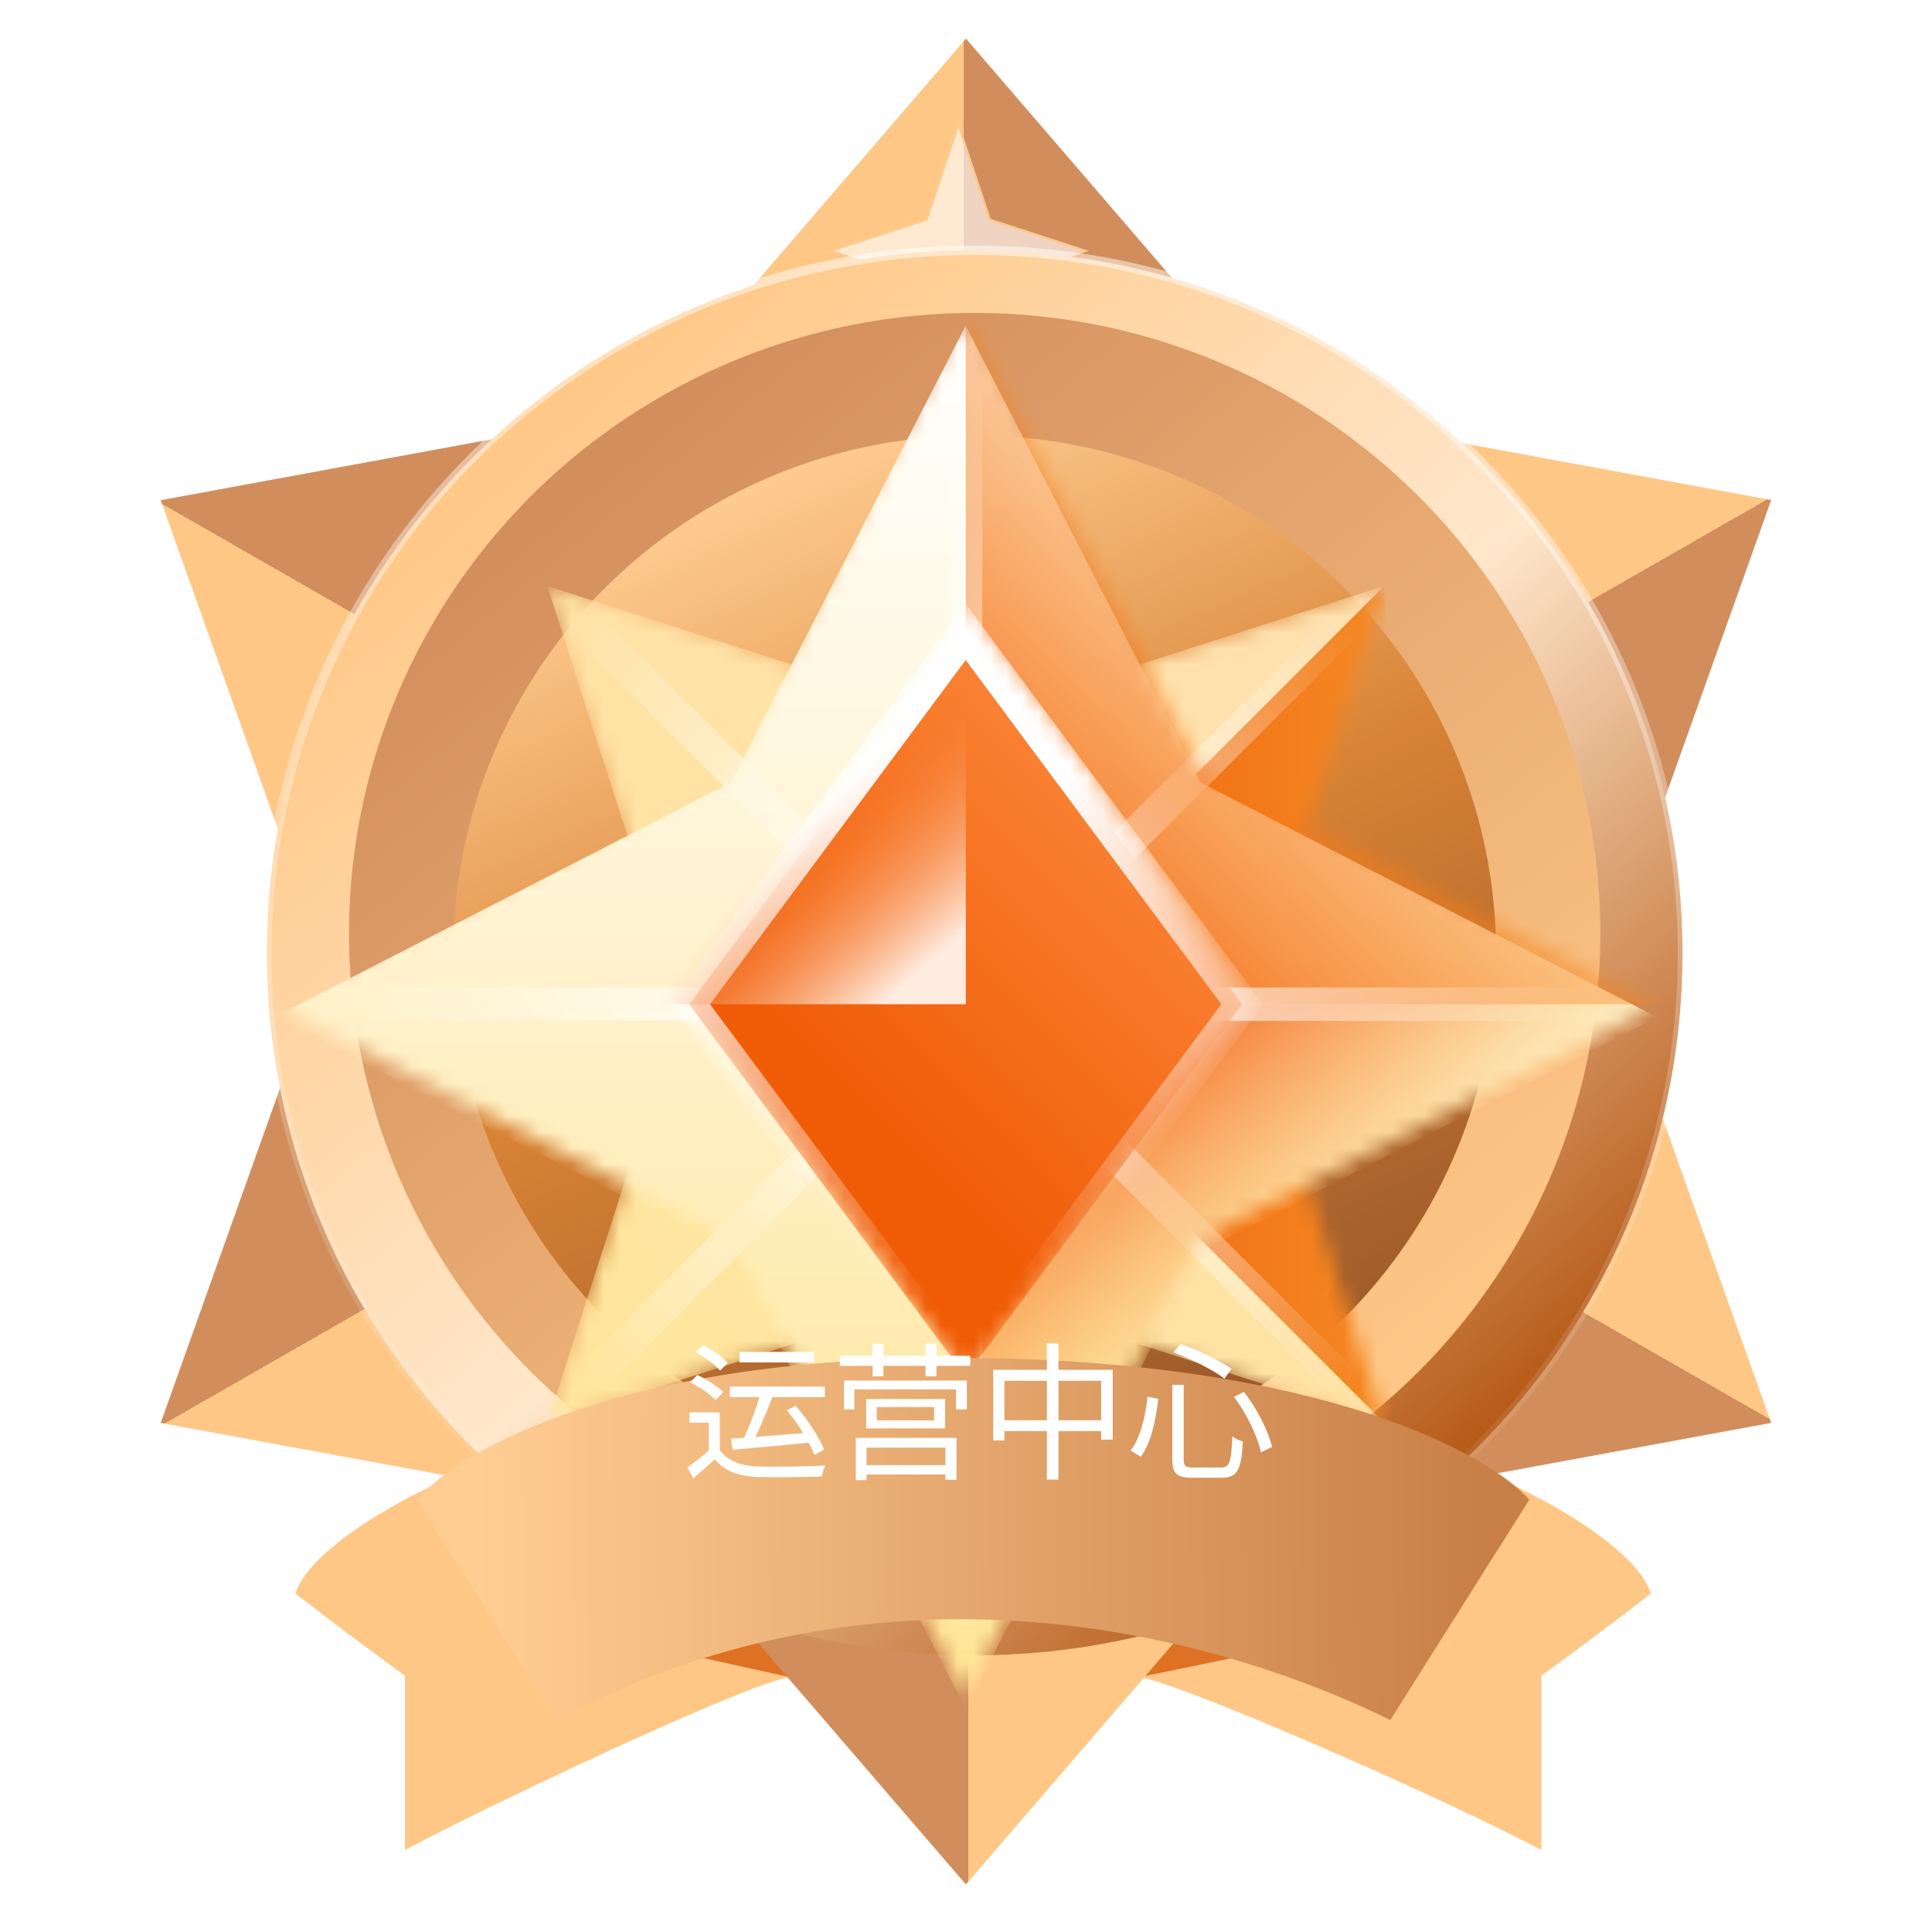
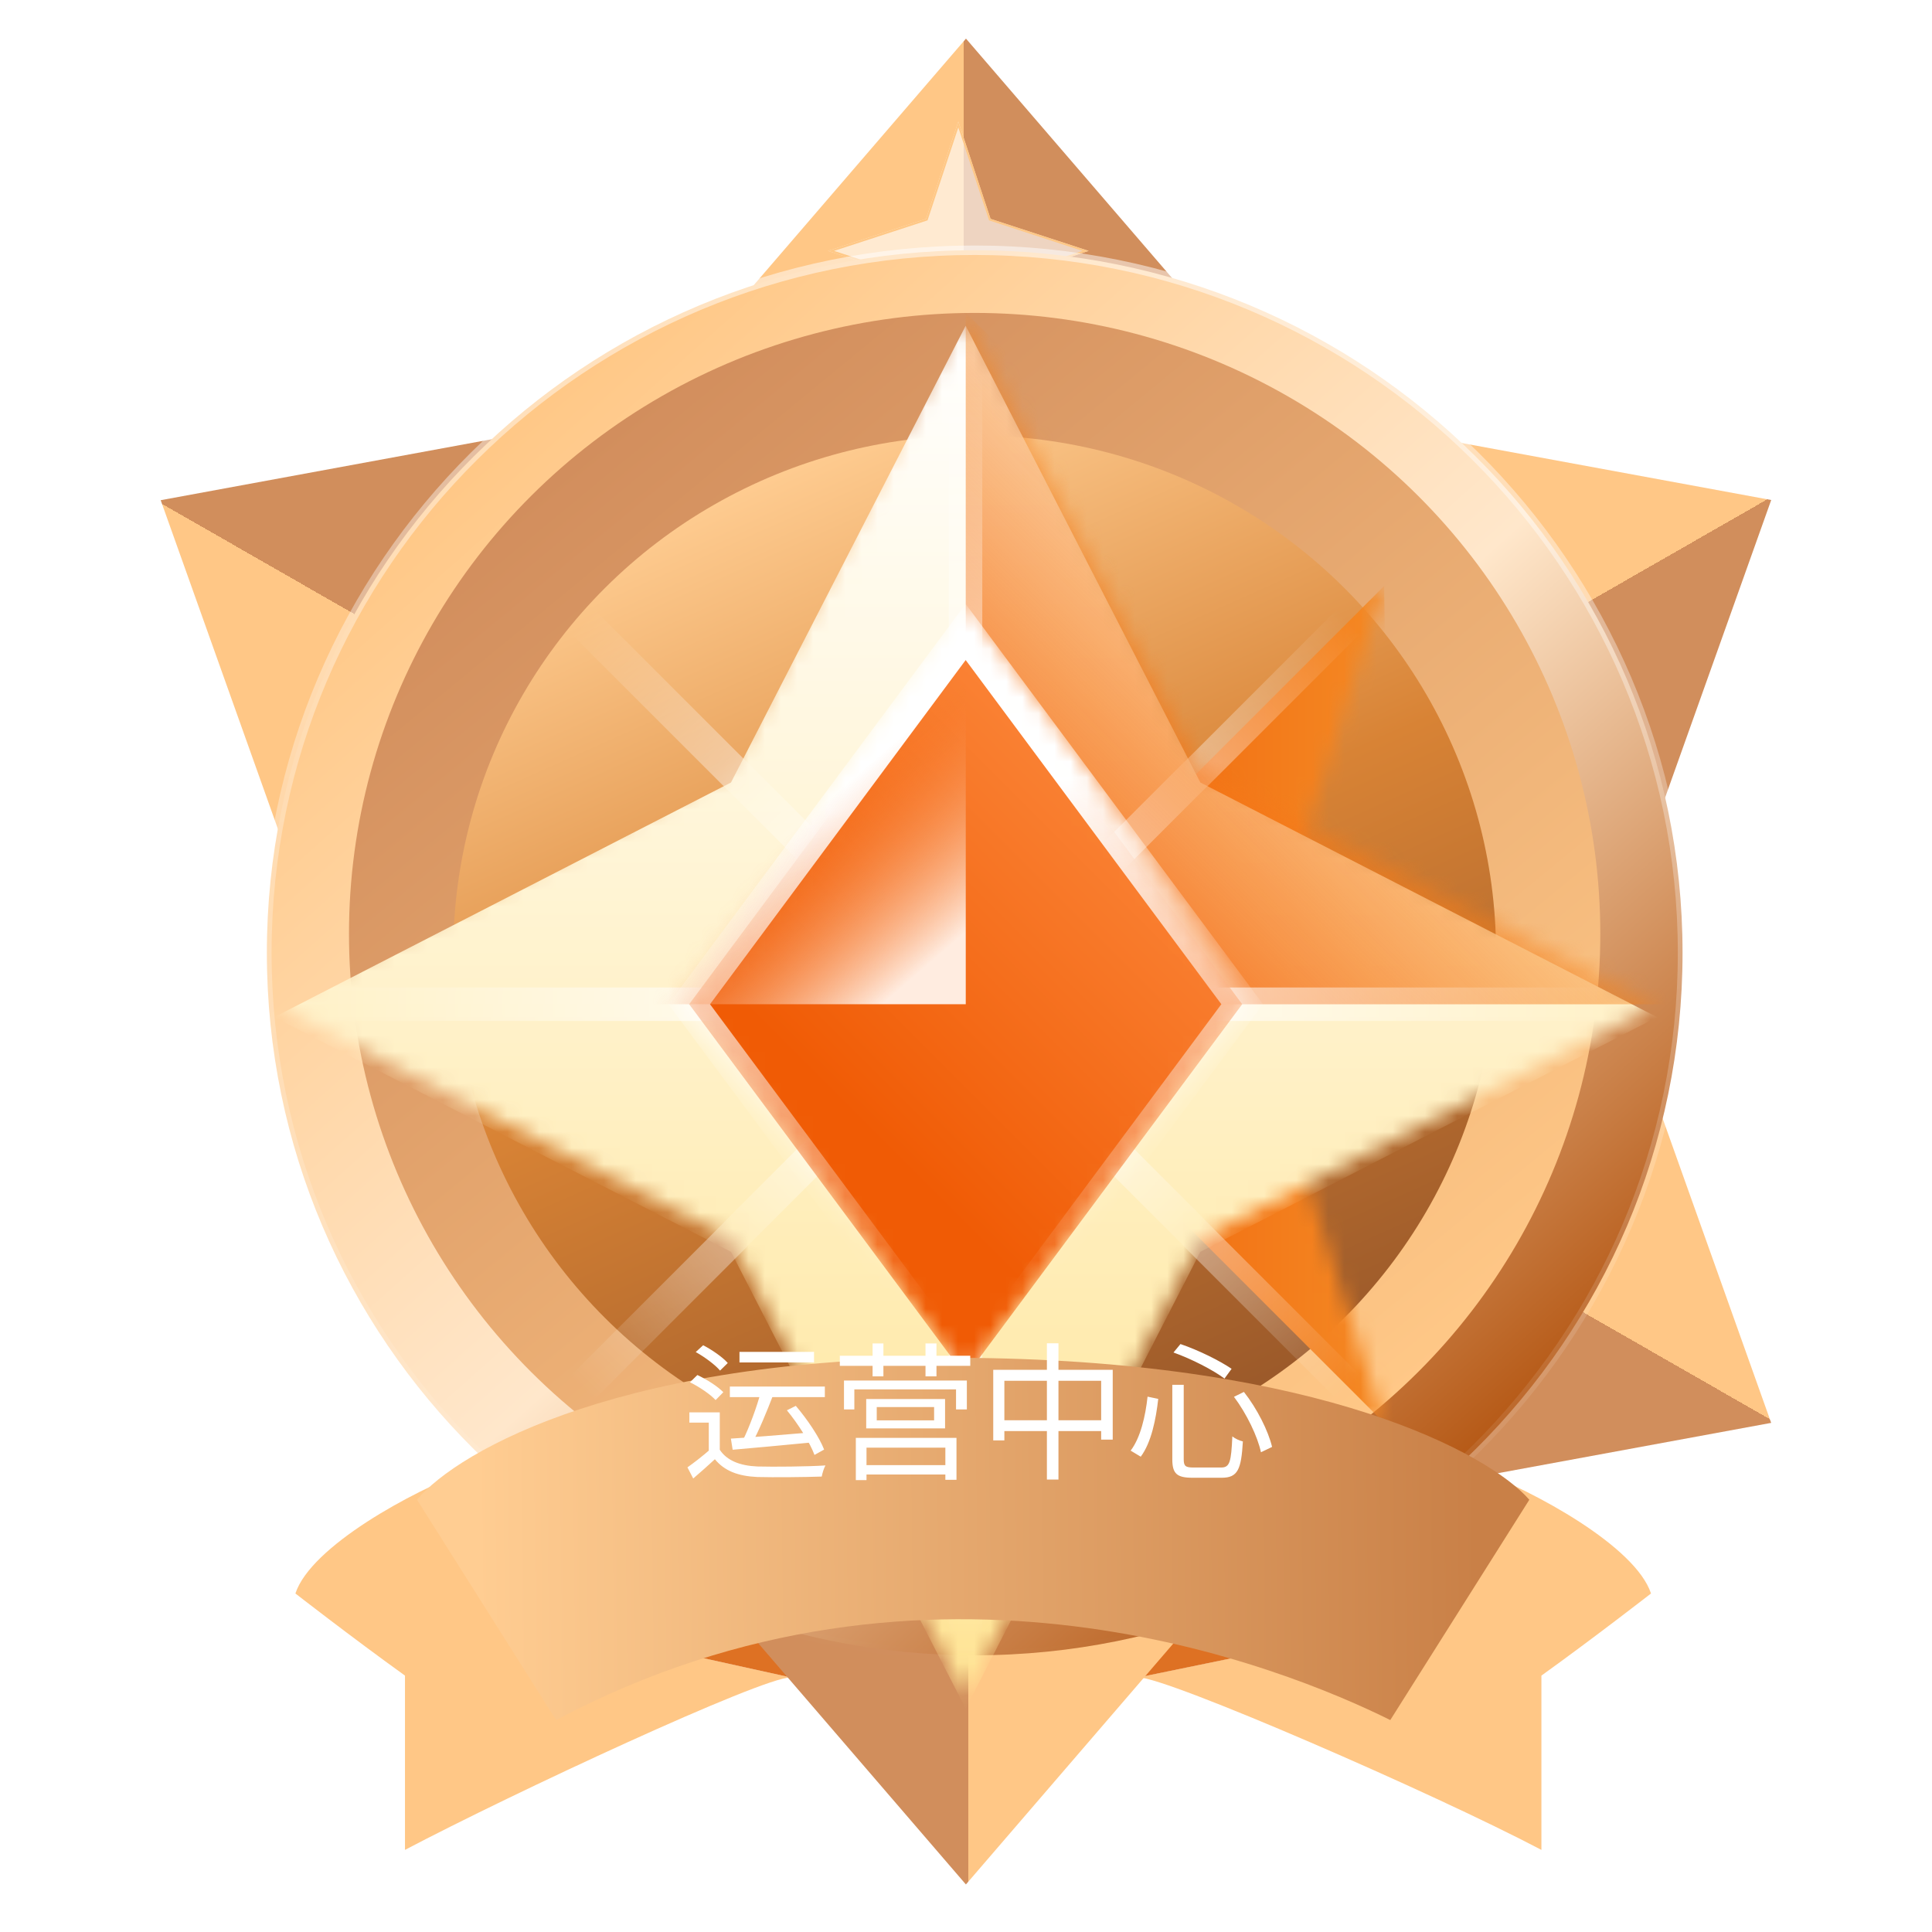
<svg xmlns="http://www.w3.org/2000/svg" width="120" height="120" viewBox="0 0 120 120" fill="none">
  <g clip-path="url(#clip0_977_2658)">
    <path d="M18.348 98.974C19.314 96.041 25.597 92.628 29.088 91.328L34.54 100.971L49.113 104.185C47.298 104.185 31.844 111.379 25.154 114.9V104.075C21.83 101.685 18.348 98.974 18.348 98.974Z" fill="#FFC786" />
    <path d="M102.547 98.974C101.58 96.041 95.297 92.628 91.807 91.328L86.355 100.971L70.702 104.185C72.517 104.185 89.05 111.379 95.74 114.9V104.075C99.065 101.685 102.547 98.974 102.547 98.974Z" fill="#FFC786" />
    <path d="M42.635 96.688L49.112 104.188L34.539 100.973L42.635 96.688Z" fill="#DE7123" />
    <path d="M77.724 96.688L70.707 104.188L86.359 100.973L77.724 96.688Z" fill="#DE7123" />
    <path d="M59.998 2.398L77.293 22.488H42.703L59.998 2.398Z" fill="url(#paint0_linear_977_2658)" />
    <path d="M59.994 117.047L42.7 96.957L77.289 96.957L59.994 117.047Z" fill="url(#paint1_linear_977_2658)" />
    <g filter="url(#filter0_f_977_2658)">
      <path d="M59.522 7.547L61.526 13.594L67.618 15.583L61.526 17.571L59.522 23.618L57.518 17.571L51.426 15.583L57.518 13.594L59.522 7.547Z" fill="white" fill-opacity="0.62" />
      <path d="M59.522 7.733L61.47 13.612L61.479 13.64L61.507 13.65L67.429 15.583L61.507 17.516L61.479 17.525L61.47 17.553L59.522 23.432L57.574 17.553L57.565 17.525L57.536 17.516L51.615 15.583L57.536 13.65L57.565 13.64L57.574 13.612L59.522 7.733Z" stroke="#FFC886" stroke-width="0.117" />
    </g>
    <path d="M110.011 88.377L83.835 93.198L101.13 63.466L110.011 88.377Z" fill="url(#paint2_linear_977_2658)" />
    <path d="M9.981 31.068L36.157 26.247L18.863 55.979L9.981 31.068Z" fill="url(#paint3_linear_977_2658)" />
    <path d="M110.013 31.057L101.131 55.968L83.837 26.235L110.013 31.057Z" fill="url(#paint4_linear_977_2658)" />
-     <path d="M9.98 88.381L18.861 63.47L36.156 93.202L9.98 88.381Z" fill="url(#paint5_linear_977_2658)" />
    <path d="M104.506 59.179C104.506 83.276 84.824 102.814 60.54 102.814C36.257 102.814 16.575 83.276 16.575 59.179C16.575 35.082 36.257 15.543 60.54 15.543C84.824 15.543 104.506 35.082 104.506 59.179Z" fill="url(#paint6_linear_977_2658)" stroke="url(#paint7_linear_977_2658)" stroke-width="0.587" />
    <g filter="url(#filter1_i_977_2658)">
      <ellipse cx="60.537" cy="59.181" rx="38.861" ry="38.572" fill="url(#paint8_linear_977_2658)" />
    </g>
    <g filter="url(#filter2_ii_977_2658)">
      <ellipse cx="60.537" cy="59.19" rx="32.385" ry="32.143" fill="url(#paint9_linear_977_2658)" />
    </g>
    <g filter="url(#filter3_d_977_2658)">
      <mask id="mask0_977_2658" style="mask-type:alpha" maskUnits="userSpaceOnUse" x="33" y="35" width="53" height="53">
        <path d="M85.974 35.595L77.625 61.588L85.974 87.581L59.98 79.233L33.987 87.581L42.336 61.588L33.987 35.595L59.98 43.943L85.974 35.595Z" fill="url(#paint10_linear_977_2658)" />
      </mask>
      <g mask="url(#mask0_977_2658)">
-         <path d="M85.974 35.595L77.625 61.588L85.974 87.581L59.98 79.233L33.987 87.581L42.336 61.588L33.987 35.595L59.98 43.943L85.974 35.595Z" fill="url(#paint11_linear_977_2658)" />
        <path d="M59.979 61.587L84.529 37.038L85.973 35.594L86.695 88.302L59.979 61.587Z" fill="url(#paint12_linear_977_2658)" />
        <path fill-rule="evenodd" clip-rule="evenodd" d="M58.954 62.626V80.357H61.034V62.626L78.76 62.626V60.546H61.034V42.812H58.954V60.546H41.215V62.626L58.954 62.626Z" fill="url(#paint13_radial_977_2658)" />
        <path fill-rule="evenodd" clip-rule="evenodd" d="M58.506 61.59L35.417 84.679L36.888 86.149L59.977 63.06L83.066 86.149L84.536 84.679L61.447 61.59L84.542 38.495L83.072 37.025L59.977 60.12L36.882 37.025L35.411 38.495L58.506 61.59Z" fill="url(#paint14_radial_977_2658)" />
      </g>
      <mask id="mask1_977_2658" style="mask-type:alpha" maskUnits="userSpaceOnUse" x="17" y="18" width="86" height="87">
        <path d="M59.98 18.633L74.556 47.002L102.925 61.578L74.556 76.154L59.98 104.523L45.404 76.154L17.035 61.578L45.404 47.002L59.98 18.633Z" fill="url(#paint15_linear_977_2658)" />
      </mask>
      <g mask="url(#mask1_977_2658)">
        <g filter="url(#filter4_d_977_2658)">
          <path d="M59.98 18.633L74.556 47.002L102.925 61.578L74.556 76.154L59.98 104.523L45.404 76.154L17.035 61.578L45.404 47.002L59.98 18.633Z" fill="url(#paint16_linear_977_2658)" />
        </g>
        <path d="M59.984 61.578V21.019V18.633L104.122 61.578H59.984Z" fill="url(#paint17_linear_977_2658)" />
-         <path d="M59.985 61.57L100.544 61.57L102.93 61.57L59.985 102.129L59.985 61.57Z" fill="url(#paint18_linear_977_2658)" />
        <path fill-rule="evenodd" clip-rule="evenodd" d="M59.977 63.041L74.752 77.816L76.222 76.346L61.447 61.57L76.222 46.795L74.752 45.324L59.977 60.1L45.208 45.331L43.737 46.802L58.506 61.57L43.737 76.339L45.208 77.809L59.977 63.041Z" fill="url(#paint19_radial_977_2658)" />
        <path fill-rule="evenodd" clip-rule="evenodd" d="M58.933 62.614V100.944H61.012V62.614H99.343V60.535H61.012V22.211H58.933V60.535H20.609L20.609 62.614H58.933Z" fill="url(#paint20_radial_977_2658)" />
      </g>
      <mask id="mask2_977_2658" style="mask-type:alpha" maskUnits="userSpaceOnUse" x="41" y="36" width="38" height="51">
        <path d="M42.806 61.574L59.98 38.454L77.155 61.574L59.98 84.694L42.806 61.574Z" fill="url(#paint21_linear_977_2658)" stroke="url(#paint22_linear_977_2658)" stroke-width="2.079" />
      </mask>
      <g mask="url(#mask2_977_2658)">
        <path d="M42.806 61.574L59.98 38.454L77.155 61.574L59.98 84.694L42.806 61.574Z" fill="url(#paint23_linear_977_2658)" stroke="url(#paint24_linear_977_2658)" stroke-width="2.079" />
        <path d="M59.985 61.574V36.711L38.512 61.574H59.985Z" fill="url(#paint25_linear_977_2658)" />
      </g>
    </g>
    <g filter="url(#filter5_d_977_2658)">
      <path d="M25.902 87.285L34.538 100.969C57.747 88.647 79.876 97.755 86.353 100.969L94.989 87.285C92.52 84.453 82.171 78.728 60.532 78.476C38.893 78.225 28.429 84.244 25.902 87.285Z" fill="url(#paint26_linear_977_2658)" />
    </g>
    <g filter="url(#filter6_d_977_2658)">
      <path d="M44.706 87.15V89.839H44.024V87.786H42.818V87.15H44.706ZM44.706 89.471C45.147 90.143 45.958 90.465 47.044 90.511C48.057 90.538 50.165 90.52 51.27 90.446C51.178 90.603 51.077 90.925 51.04 91.137C50.018 91.174 48.075 91.192 47.044 91.165C45.838 91.109 45 90.787 44.402 90.06C43.978 90.456 43.527 90.852 43.057 91.257L42.698 90.566C43.113 90.272 43.638 89.866 44.089 89.471H44.706ZM43.214 83.403L43.674 82.98C44.227 83.265 44.89 83.725 45.203 84.084L44.724 84.554C44.42 84.195 43.776 83.716 43.214 83.403ZM42.855 85.281L43.315 84.83C43.886 85.097 44.586 85.539 44.926 85.898L44.448 86.386C44.125 86.036 43.444 85.567 42.855 85.281ZM45.93 83.394H50.561V84.048H45.93V83.394ZM45.332 85.548H51.233V86.202H45.332V85.548ZM47.256 85.88L48.011 86.101C47.633 87.086 47.127 88.32 46.703 89.084L46.142 88.881C46.538 88.089 47.016 86.791 47.256 85.88ZM45.396 88.78C46.602 88.706 48.554 88.55 50.405 88.393V89.019C48.637 89.194 46.768 89.36 45.507 89.471L45.396 88.78ZM48.876 87.021L49.429 86.745C50.138 87.574 50.902 88.706 51.187 89.461L50.589 89.793C50.312 89.038 49.585 87.878 48.876 87.021ZM54.456 86.819V87.647H58.019V86.819H54.456ZM53.802 86.322H58.7V88.145H53.802V86.322ZM53.157 88.734H59.409V91.34H58.718V89.342H53.82V91.358H53.157V88.734ZM53.507 90.428H59.041V91.008H53.507V90.428ZM52.421 85.171H60.053V86.966H59.381V85.723H53.065V86.966H52.421V85.171ZM52.163 83.633H60.265V84.259H52.163V83.633ZM54.198 82.869H54.87V84.913H54.198V82.869ZM57.485 82.869H58.166V84.913H57.485V82.869ZM61.692 84.508H69.113V88.844H68.395V85.189H62.383V88.891H61.692V84.508ZM62.061 87.638H68.809V88.31H62.061V87.638ZM65.025 82.86H65.743V91.321H65.025V82.86ZM72.814 85.438H73.523V90.06C73.523 90.493 73.634 90.575 74.14 90.575C74.37 90.575 75.531 90.575 75.844 90.575C76.387 90.575 76.47 90.235 76.543 88.642C76.709 88.78 76.994 88.909 77.197 88.955C77.096 90.695 76.884 91.211 75.88 91.211C75.659 91.211 74.287 91.211 74.076 91.211C73.1 91.211 72.814 90.962 72.814 90.06V85.438ZM72.888 83.431L73.321 82.906C74.435 83.283 75.77 83.946 76.497 84.444L76.055 85.051C75.346 84.517 74.002 83.827 72.888 83.431ZM71.277 86.174L71.94 86.312C71.802 87.546 71.516 89.019 70.853 89.903L70.227 89.526C70.844 88.716 71.148 87.371 71.277 86.174ZM76.644 86.184L77.261 85.88C78.09 86.929 78.781 88.32 79.011 89.296L78.32 89.627C78.118 88.66 77.427 87.224 76.644 86.184Z" fill="white" />
    </g>
  </g>
  <defs>
    <filter id="filter0_f_977_2658" x="48.492" y="4.614" width="22.058" height="21.937" filterUnits="userSpaceOnUse" color-interpolation-filters="sRGB">
      <feFlood flood-opacity="0" result="BackgroundImageFix" />
      <feBlend mode="normal" in="SourceGraphic" in2="BackgroundImageFix" result="shape" />
      <feGaussianBlur stdDeviation="1.467" result="effect1_foregroundBlur_977_2658" />
    </filter>
    <filter id="filter1_i_977_2658" x="21.676" y="19.436" width="77.723" height="78.314" filterUnits="userSpaceOnUse" color-interpolation-filters="sRGB">
      <feFlood flood-opacity="0" result="BackgroundImageFix" />
      <feBlend mode="normal" in="SourceGraphic" in2="BackgroundImageFix" result="shape" />
      <feColorMatrix in="SourceAlpha" type="matrix" values="0 0 0 0 0 0 0 0 0 0 0 0 0 0 0 0 0 0 127 0" result="hardAlpha" />
      <feOffset dy="-1.173" />
      <feGaussianBlur stdDeviation="1.173" />
      <feComposite in2="hardAlpha" operator="arithmetic" k2="-1" k3="1" />
      <feColorMatrix type="matrix" values="0 0 0 0 0 0 0 0 0 0.173 0 0 0 0 0.617 0 0 0 0.15 0" />
      <feBlend mode="normal" in2="shape" result="effect1_innerShadow_977_2658" />
    </filter>
    <filter id="filter2_ii_977_2658" x="28.152" y="25.873" width="64.769" height="66.636" filterUnits="userSpaceOnUse" color-interpolation-filters="sRGB">
      <feFlood flood-opacity="0" result="BackgroundImageFix" />
      <feBlend mode="normal" in="SourceGraphic" in2="BackgroundImageFix" result="shape" />
      <feColorMatrix in="SourceAlpha" type="matrix" values="0 0 0 0 0 0 0 0 0 0 0 0 0 0 0 0 0 0 127 0" result="hardAlpha" />
      <feOffset dy="1.173" />
      <feGaussianBlur stdDeviation="2.933" />
      <feComposite in2="hardAlpha" operator="arithmetic" k2="-1" k3="1" />
      <feColorMatrix type="matrix" values="0 0 0 0 0.487 0 0 0 0 0.175 0 0 0 0 0 0 0 0 1 0" />
      <feBlend mode="normal" in2="shape" result="effect1_innerShadow_977_2658" />
      <feColorMatrix in="SourceAlpha" type="matrix" values="0 0 0 0 0 0 0 0 0 0 0 0 0 0 0 0 0 0 127 0" result="hardAlpha" />
      <feOffset dy="-1.173" />
      <feGaussianBlur stdDeviation="2.933" />
      <feComposite in2="hardAlpha" operator="arithmetic" k2="-1" k3="1" />
      <feColorMatrix type="matrix" values="0 0 0 0 1 0 0 0 0 0.716 0 0 0 0 0.454 0 0 0 1 0" />
      <feBlend mode="normal" in2="effect1_innerShadow_977_2658" result="effect2_innerShadow_977_2658" />
    </filter>
    <filter id="filter3_d_977_2658" x="1.035" y="3.433" width="117.891" height="117.891" filterUnits="userSpaceOnUse" color-interpolation-filters="sRGB">
      <feFlood flood-opacity="0" result="BackgroundImageFix" />
      <feColorMatrix in="SourceAlpha" type="matrix" values="0 0 0 0 0 0 0 0 0 0 0 0 0 0 0 0 0 0 127 0" result="hardAlpha" />
      <feOffset dy="0.8" />
      <feGaussianBlur stdDeviation="8" />
      <feComposite in2="hardAlpha" operator="out" />
      <feColorMatrix type="matrix" values="0 0 0 0 0.823 0 0 0 0 0.324 0 0 0 0 0.035 0 0 0 1 0" />
      <feBlend mode="normal" in2="BackgroundImageFix" result="effect1_dropShadow_977_2658" />
      <feBlend mode="normal" in="SourceGraphic" in2="effect1_dropShadow_977_2658" result="shape" />
    </filter>
    <filter id="filter4_d_977_2658" x="1.035" y="3.433" width="117.891" height="117.891" filterUnits="userSpaceOnUse" color-interpolation-filters="sRGB">
      <feFlood flood-opacity="0" result="BackgroundImageFix" />
      <feColorMatrix in="SourceAlpha" type="matrix" values="0 0 0 0 0 0 0 0 0 0 0 0 0 0 0 0 0 0 127 0" result="hardAlpha" />
      <feOffset dy="0.8" />
      <feGaussianBlur stdDeviation="8" />
      <feComposite in2="hardAlpha" operator="out" />
      <feColorMatrix type="matrix" values="0 0 0 0 0.945 0 0 0 0 0.376 0 0 0 0 0.039 0 0 0 0.2 0" />
      <feBlend mode="normal" in2="BackgroundImageFix" result="effect1_dropShadow_977_2658" />
      <feBlend mode="normal" in="SourceGraphic" in2="effect1_dropShadow_977_2658" result="shape" />
    </filter>
    <filter id="filter5_d_977_2658" x="14.169" y="72.602" width="92.552" height="45.967" filterUnits="userSpaceOnUse" color-interpolation-filters="sRGB">
      <feFlood flood-opacity="0" result="BackgroundImageFix" />
      <feColorMatrix in="SourceAlpha" type="matrix" values="0 0 0 0 0 0 0 0 0 0 0 0 0 0 0 0 0 0 127 0" result="hardAlpha" />
      <feOffset dy="5.867" />
      <feGaussianBlur stdDeviation="5.867" />
      <feComposite in2="hardAlpha" operator="out" />
      <feColorMatrix type="matrix" values="0 0 0 0 0 0 0 0 0 0 0 0 0 0 0 0 0 0 0.3 0" />
      <feBlend mode="normal" in2="BackgroundImageFix" result="effect1_dropShadow_977_2658" />
      <feBlend mode="normal" in="SourceGraphic" in2="effect1_dropShadow_977_2658" result="shape" />
    </filter>
    <filter id="filter6_d_977_2658" x="42.699" y="82.859" width="36.312" height="9.075" filterUnits="userSpaceOnUse" color-interpolation-filters="sRGB">
      <feFlood flood-opacity="0" result="BackgroundImageFix" />
      <feColorMatrix in="SourceAlpha" type="matrix" values="0 0 0 0 0 0 0 0 0 0 0 0 0 0 0 0 0 0 127 0" result="hardAlpha" />
      <feOffset dy="0.575" />
      <feComposite in2="hardAlpha" operator="out" />
      <feColorMatrix type="matrix" values="0 0 0 0 0.58 0 0 0 0 0.361 0 0 0 0 0.024 0 0 0 1 0" />
      <feBlend mode="normal" in2="BackgroundImageFix" result="effect1_dropShadow_977_2658" />
      <feBlend mode="normal" in="SourceGraphic" in2="effect1_dropShadow_977_2658" result="shape" />
    </filter>
    <linearGradient id="paint0_linear_977_2658" x1="52.808" y1="10.434" x2="67.187" y2="10.434" gradientUnits="userSpaceOnUse">
      <stop offset="0.489" stop-color="#FFC786" />
      <stop offset="0.489" stop-color="#D1E5EE" />
      <stop offset="0.489" stop-color="#D18E5C" />
    </linearGradient>
    <linearGradient id="paint1_linear_977_2658" x1="67.184" y1="109.011" x2="52.805" y2="109.011" gradientUnits="userSpaceOnUse">
      <stop offset="0.489" stop-color="#FFC786" />
      <stop offset="0.489" stop-color="#D1E5EE" />
      <stop offset="0.489" stop-color="#D18E5C" />
    </linearGradient>
    <linearGradient id="paint2_linear_977_2658" x1="106.594" y1="78.179" x2="99.485" y2="90.585" gradientUnits="userSpaceOnUse">
      <stop offset="0.489" stop-color="#FFC786" />
      <stop offset="0.489" stop-color="#D1E5EE" />
      <stop offset="0.489" stop-color="#D18E5C" />
    </linearGradient>
    <linearGradient id="paint3_linear_977_2658" x1="13.398" y1="41.266" x2="20.507" y2="28.86" gradientUnits="userSpaceOnUse">
      <stop offset="0.489" stop-color="#FFC786" />
      <stop offset="0.489" stop-color="#D1E5EE" />
      <stop offset="0.489" stop-color="#D18E5C" />
    </linearGradient>
    <linearGradient id="paint4_linear_977_2658" x1="99.406" y1="28.895" x2="106.515" y2="41.3" gradientUnits="userSpaceOnUse">
      <stop offset="0.489" stop-color="#FFC786" />
      <stop offset="0.489" stop-color="#D1E5EE" />
      <stop offset="0.489" stop-color="#D18E5C" />
    </linearGradient>
    <linearGradient id="paint5_linear_977_2658" x1="20.586" y1="90.543" x2="13.477" y2="78.137" gradientUnits="userSpaceOnUse">
      <stop offset="0.489" stop-color="#FFC786" />
      <stop offset="0.489" stop-color="#D1E5EE" />
      <stop offset="0.489" stop-color="#D18E5C" />
    </linearGradient>
    <linearGradient id="paint6_linear_977_2658" x1="32.169" y1="26.514" x2="90.692" y2="92.279" gradientUnits="userSpaceOnUse">
      <stop stop-color="#FFC887" />
      <stop offset="0.521" stop-color="#FFE7CB" />
      <stop offset="1" stop-color="#B45612" />
    </linearGradient>
    <linearGradient id="paint7_linear_977_2658" x1="60.54" y1="15.25" x2="60.54" y2="103.108" gradientUnits="userSpaceOnUse">
      <stop stop-color="white" stop-opacity="0.5" />
      <stop offset="1" stop-color="white" stop-opacity="0" />
    </linearGradient>
    <linearGradient id="paint8_linear_977_2658" x1="35.709" y1="29.717" x2="84.925" y2="89.543" gradientUnits="userSpaceOnUse">
      <stop stop-color="#D28E5D" />
      <stop offset="1" stop-color="#FFC887" />
    </linearGradient>
    <linearGradient id="paint9_linear_977_2658" x1="39.106" y1="32.719" x2="65.446" y2="91.481" gradientUnits="userSpaceOnUse">
      <stop stop-color="#FFCD92" />
      <stop offset="0.484" stop-color="#D88335" />
      <stop offset="1" stop-color="#9C5A2A" />
    </linearGradient>
    <linearGradient id="paint10_linear_977_2658" x1="85.974" y1="35.595" x2="33.987" y2="87.581" gradientUnits="userSpaceOnUse">
      <stop stop-color="#FFF8F5" />
      <stop offset="1" stop-color="#FADCD4" />
    </linearGradient>
    <linearGradient id="paint11_linear_977_2658" x1="85.974" y1="35.595" x2="33.987" y2="87.581" gradientUnits="userSpaceOnUse">
      <stop stop-color="#FFE0B0" />
      <stop offset="1" stop-color="#FFE69B" />
    </linearGradient>
    <linearGradient id="paint12_linear_977_2658" x1="63.59" y1="62.309" x2="101.135" y2="62.309" gradientUnits="userSpaceOnUse">
      <stop stop-color="#F05D07" />
      <stop offset="1" stop-color="#F7A737" />
    </linearGradient>
    <radialGradient id="paint13_radial_977_2658" cx="0" cy="0" r="1" gradientUnits="userSpaceOnUse" gradientTransform="translate(59.987 61.585) rotate(90) scale(18.772)">
      <stop stop-color="white" />
      <stop offset="1" stop-color="white" stop-opacity="0" />
    </radialGradient>
    <radialGradient id="paint14_radial_977_2658" cx="0" cy="0" r="1" gradientUnits="userSpaceOnUse" gradientTransform="translate(59.977 61.584) rotate(135) scale(33.697)">
      <stop stop-color="white" />
      <stop offset="1" stop-color="white" stop-opacity="0" />
    </radialGradient>
    <linearGradient id="paint15_linear_977_2658" x1="59.98" y1="18.633" x2="59.98" y2="104.523" gradientUnits="userSpaceOnUse">
      <stop stop-color="#FFF8F5" />
      <stop offset="1" stop-color="#FADCD4" />
    </linearGradient>
    <linearGradient id="paint16_linear_977_2658" x1="59.98" y1="18.633" x2="59.98" y2="104.523" gradientUnits="userSpaceOnUse">
      <stop stop-color="white" />
      <stop offset="1" stop-color="#FFE494" />
    </linearGradient>
    <linearGradient id="paint17_linear_977_2658" x1="63.563" y1="59.192" x2="94.579" y2="28.176" gradientUnits="userSpaceOnUse">
      <stop stop-color="#F4610F" />
      <stop offset="1" stop-color="#F69D27" stop-opacity="0" />
    </linearGradient>
    <linearGradient id="paint18_linear_977_2658" x1="62.371" y1="65.149" x2="76.686" y2="83.043" gradientUnits="userSpaceOnUse">
      <stop stop-color="#F23D04" />
      <stop offset="1" stop-color="#F48D0F" stop-opacity="0" />
    </linearGradient>
    <radialGradient id="paint19_radial_977_2658" cx="0" cy="0" r="1" gradientUnits="userSpaceOnUse" gradientTransform="translate(59.983 61.57) rotate(45) scale(21.931)">
      <stop stop-color="white" />
      <stop offset="1" stop-color="white" stop-opacity="0" />
    </radialGradient>
    <radialGradient id="paint20_radial_977_2658" cx="0" cy="0" r="1" gradientUnits="userSpaceOnUse" gradientTransform="translate(59.976 61.578) rotate(90) scale(39.367)">
      <stop stop-color="white" />
      <stop offset="1" stop-color="white" stop-opacity="0" />
    </radialGradient>
    <linearGradient id="paint21_linear_977_2658" x1="72.412" y1="49.143" x2="47.549" y2="74.006" gradientUnits="userSpaceOnUse">
      <stop stop-color="#FB8538" />
      <stop offset="0.781" stop-color="#F05B05" />
    </linearGradient>
    <linearGradient id="paint22_linear_977_2658" x1="55.46" y1="49.143" x2="59.98" y2="79.657" gradientUnits="userSpaceOnUse">
      <stop stop-color="white" />
      <stop offset="1" stop-color="white" stop-opacity="0" />
    </linearGradient>
    <linearGradient id="paint23_linear_977_2658" x1="72.412" y1="49.143" x2="47.549" y2="74.006" gradientUnits="userSpaceOnUse">
      <stop stop-color="#FB8538" />
      <stop offset="0.781" stop-color="#F05B05" />
    </linearGradient>
    <linearGradient id="paint24_linear_977_2658" x1="55.46" y1="49.143" x2="59.98" y2="79.657" gradientUnits="userSpaceOnUse">
      <stop stop-color="white" />
      <stop offset="1" stop-color="white" stop-opacity="0" />
    </linearGradient>
    <linearGradient id="paint25_linear_977_2658" x1="59.596" y1="61.574" x2="49.813" y2="50.273" gradientUnits="userSpaceOnUse">
      <stop offset="0.21" stop-color="#FFECE0" />
      <stop offset="1" stop-color="#F67322" stop-opacity="0" />
    </linearGradient>
    <linearGradient id="paint26_linear_977_2658" x1="29.599" y1="91.477" x2="91.801" y2="90.783" gradientUnits="userSpaceOnUse">
      <stop stop-color="#FFCD92" />
      <stop offset="1" stop-color="#C98047" />
    </linearGradient>
    <clipPath id="clip0_977_2658">
      <rect width="120" height="120" fill="white" />
    </clipPath>
  </defs>
</svg>